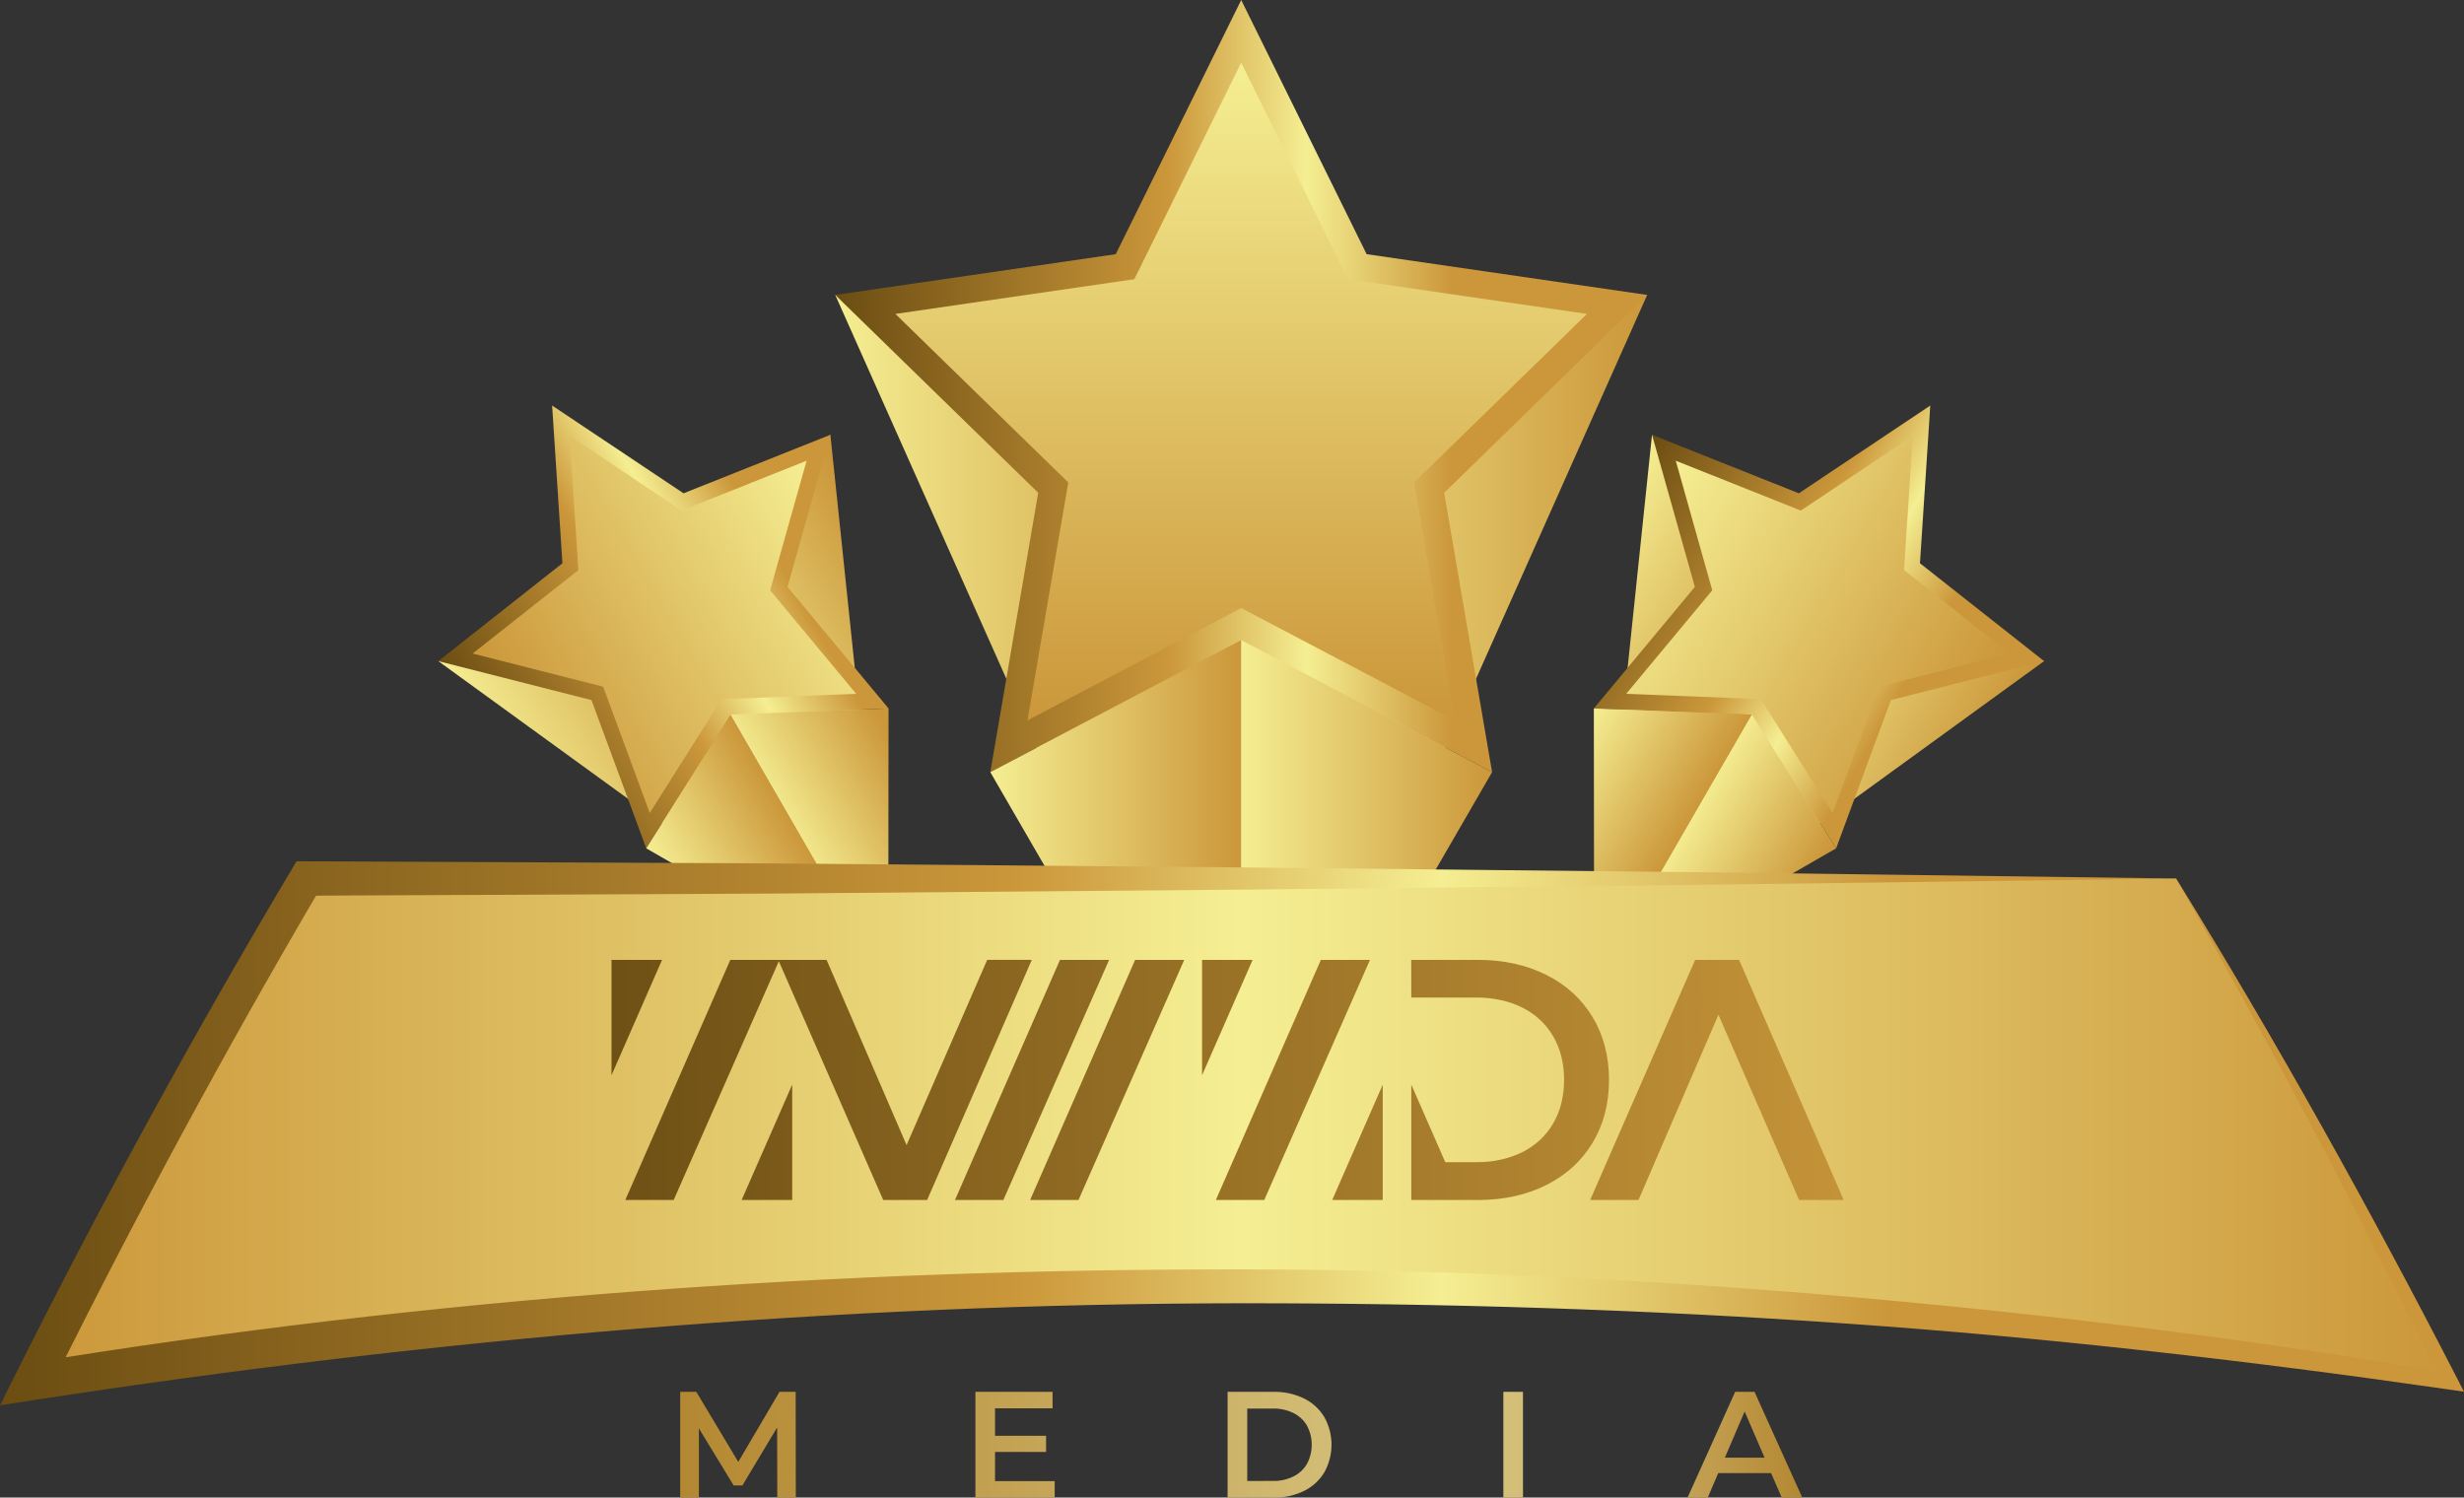
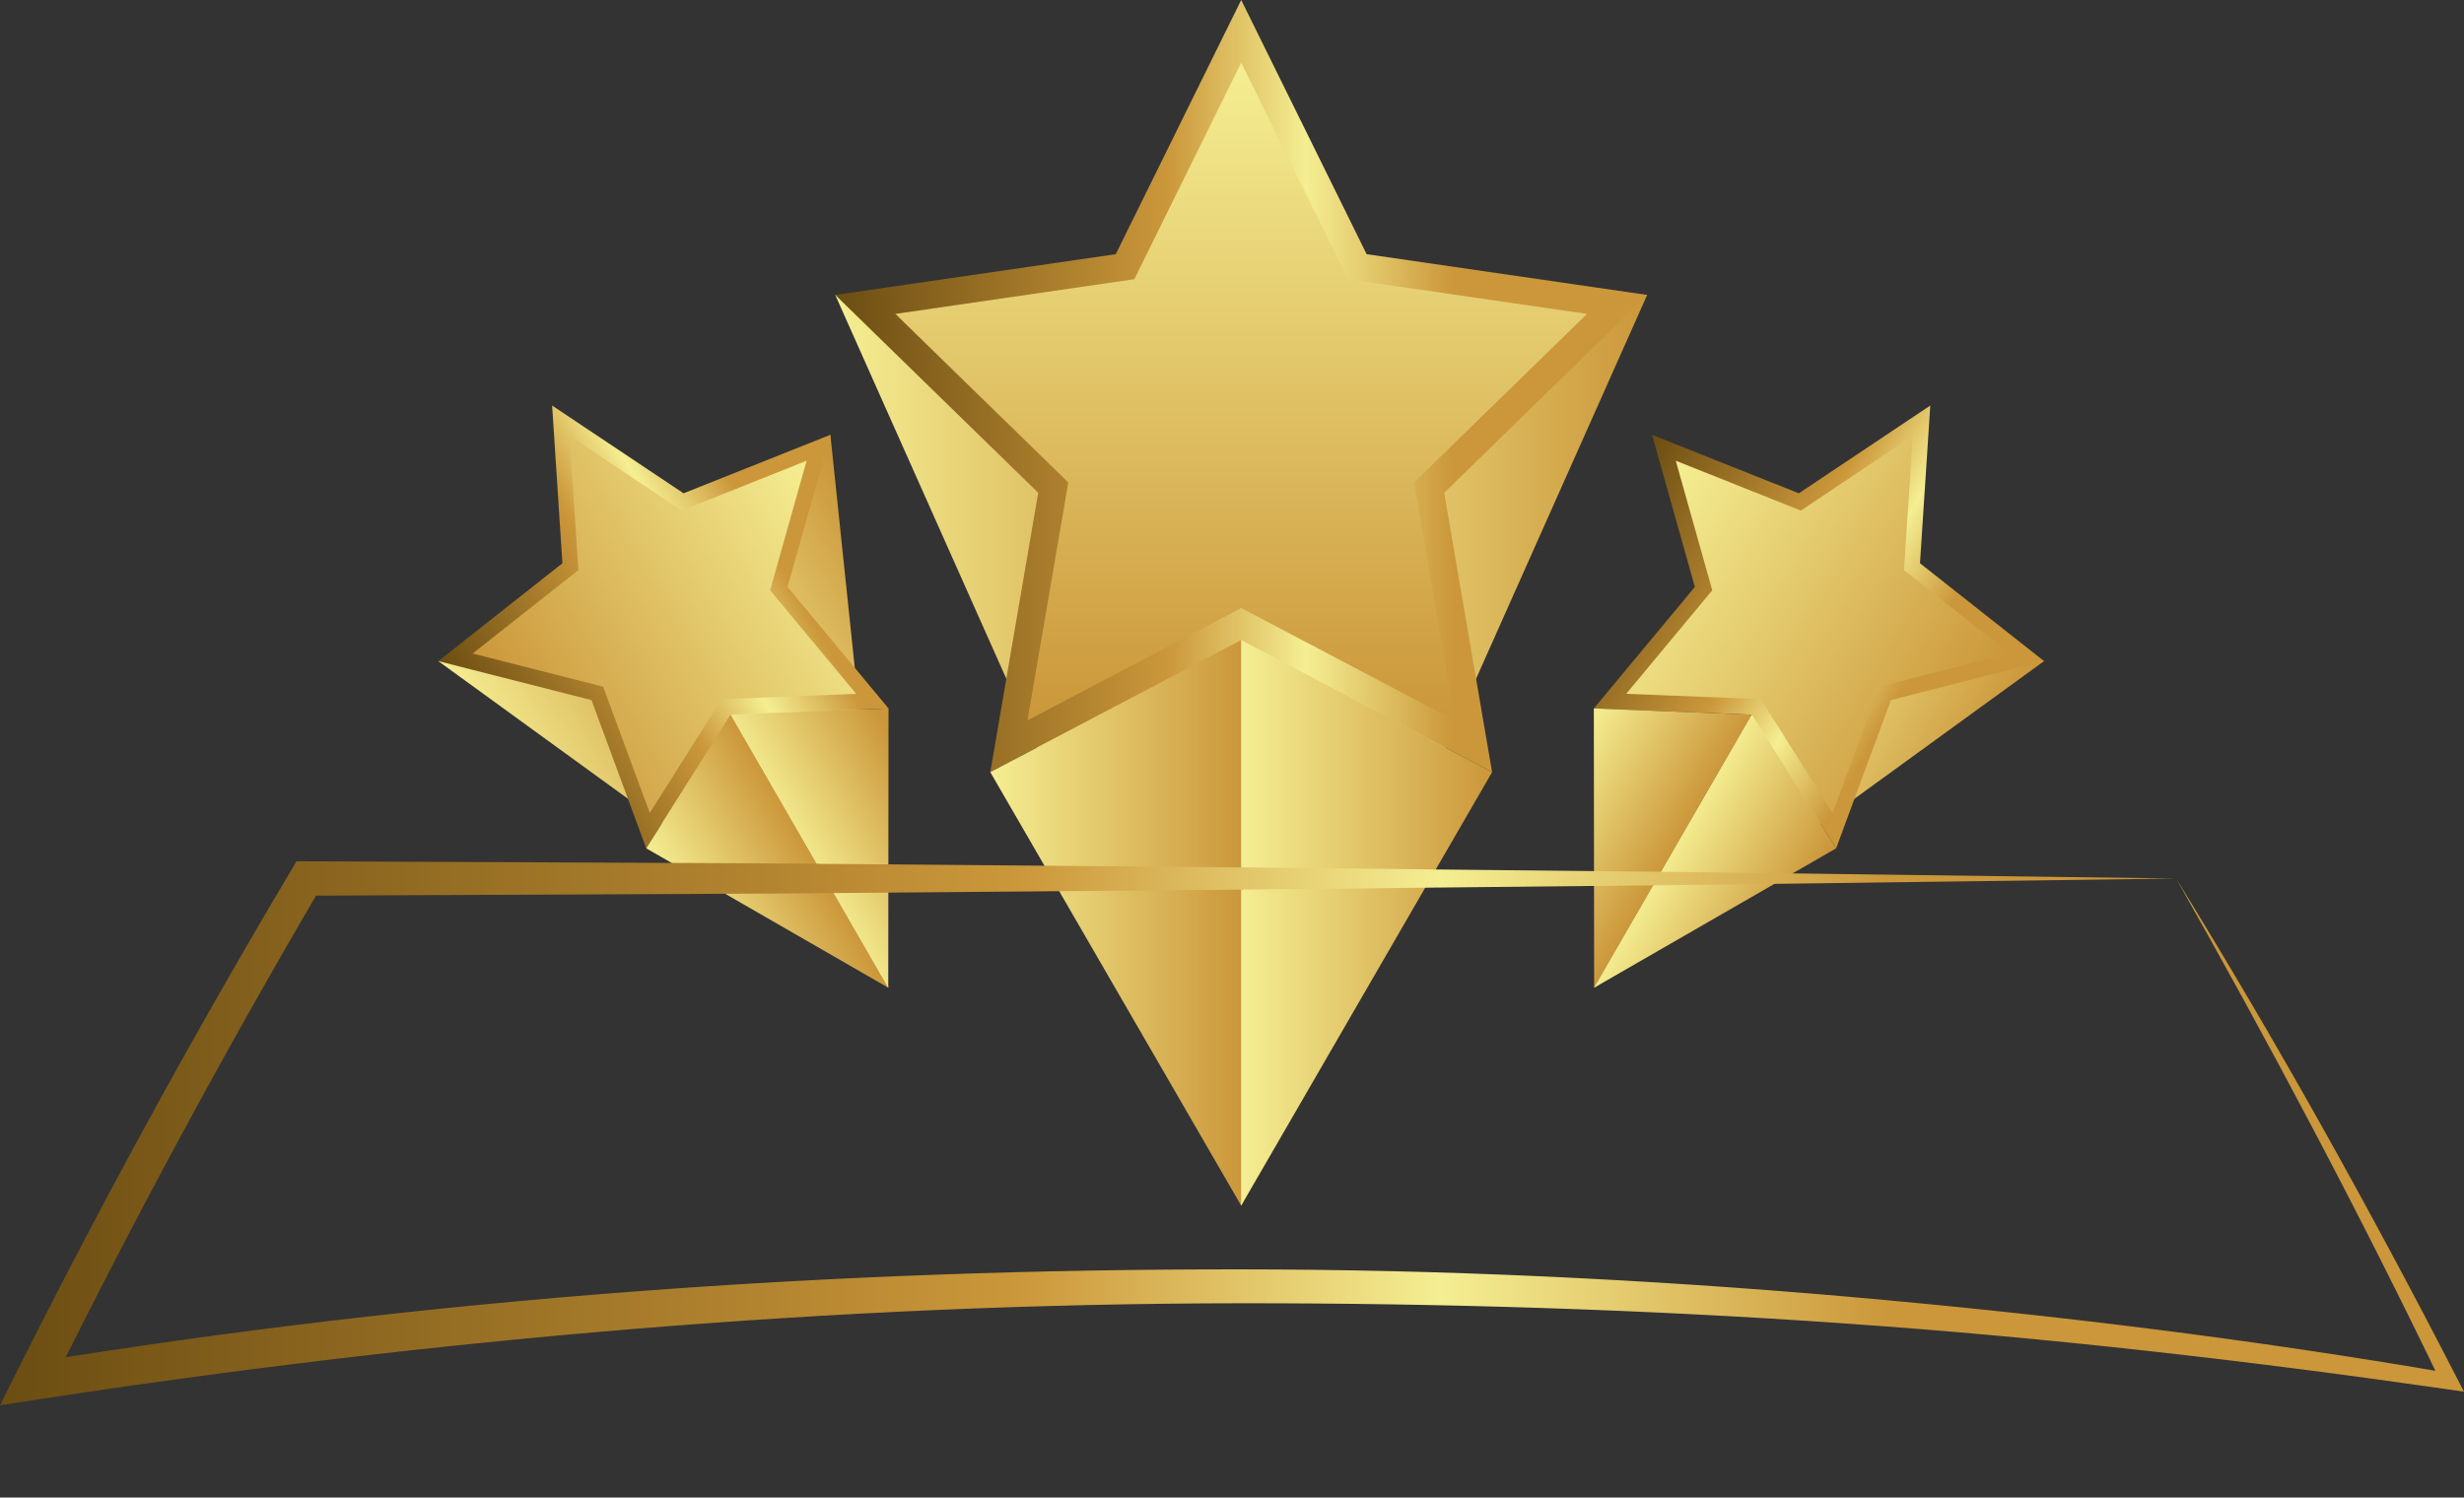
<svg xmlns="http://www.w3.org/2000/svg" xmlns:xlink="http://www.w3.org/1999/xlink" id="Слой_1" data-name="Слой 1" viewBox="0 0 2144.45 1303.44">
  <rect x="0" y="0" width="2144.45" height="1303.44" fill="#333333" stroke="none" />
  <defs>
    <style>.cls-1{fill:none;}.cls-2{fill:url(#Безымянный_градиент_132);}.cls-3{fill:url(#Новый_образец_градиента_7);}.cls-4{fill:url(#New_Gradient_Swatch_1);}.cls-5{fill:url(#Новый_образец_градиента_7-2);}.cls-6{fill:url(#Безымянный_градиент_131);}.cls-7{fill:url(#Новый_образец_градиента_7-3);}.cls-8{fill:url(#Безымянный_градиент_133);}.cls-9{fill:url(#Новый_образец_градиента_7-4);}.cls-10{fill:url(#New_Gradient_Swatch_1-2);}.cls-11{fill:url(#Новый_образец_градиента_7-5);}.cls-12{fill:url(#Безымянный_градиент_134);}.cls-13{fill:url(#Новый_образец_градиента_7-6);}.cls-14{fill:url(#Безымянный_градиент_135);}.cls-15{fill:url(#Новый_образец_градиента_7-7);}.cls-16{fill:url(#New_Gradient_Swatch_1-3);}.cls-17{fill:url(#Безымянный_градиент_137);}.cls-18{fill:url(#Безымянный_градиент_136);}.cls-19{fill:url(#Новый_образец_градиента_7-8);}.cls-20{fill:url(#Новый_образец_градиента_8);}.cls-21{fill:url(#New_Gradient_Swatch_1-4);}.cls-22{fill:url(#Безымянный_градиент_182);}.cls-23{clip-path:url(#clip-path);}.cls-24{fill:url(#Безымянный_градиент_3);}</style>
    <linearGradient id="Безымянный_градиент_132" x1="726.91" y1="653.02" x2="1080.23" y2="653.02" gradientUnits="userSpaceOnUse">
      <stop offset="0" stop-color="#f5ee92" />
      <stop offset="1" stop-color="#cb973a" />
    </linearGradient>
    <linearGradient id="Новый_образец_градиента_7" x1="2166.42" y1="653.02" x2="2519.74" y2="653.02" gradientTransform="matrix(-1, 0, 0, 1, 3599.97, 0)" gradientUnits="userSpaceOnUse">
      <stop offset="0" stop-color="#cb973a" />
      <stop offset="1" stop-color="#f5ee92" />
    </linearGradient>
    <linearGradient id="New_Gradient_Swatch_1" x1="726.91" y1="336.03" x2="1433.55" y2="336.03" gradientUnits="userSpaceOnUse">
      <stop offset="0" stop-color="#6b4d12" />
      <stop offset="0.41" stop-color="#cb973a" />
      <stop offset="0.58" stop-color="#f5ee92" />
      <stop offset="0.76" stop-color="#cb973a" />
    </linearGradient>
    <linearGradient id="Новый_образец_градиента_7-2" x1="1080.23" y1="627.04" x2="1080.23" y2="54.55" gradientTransform="matrix(1, 0, 0, 1, 0, 0)" xlink:href="#Новый_образец_градиента_7" />
    <linearGradient id="Безымянный_градиент_131" x1="861.87" y1="803.3" x2="1080.23" y2="803.3" xlink:href="#Безымянный_градиент_132" />
    <linearGradient id="Новый_образец_градиента_7-3" x1="2322.99" y1="803.3" x2="2541.36" y2="803.3" gradientTransform="matrix(-1, 0, 0, 1, 3621.58, 0)" xlink:href="#Новый_образец_градиента_7" />
    <linearGradient id="Безымянный_градиент_133" x1="364.38" y1="33.33" x2="561.38" y2="33.33" gradientTransform="translate(159.73 920.12) rotate(-30)" xlink:href="#Безымянный_градиент_132" />
    <linearGradient id="Новый_образец_градиента_7-4" x1="2841.59" y1="33.33" x2="3038.59" y2="33.33" gradientTransform="matrix(-0.87, 0.5, 0.5, 0.87, 3277.39, -879.86)" xlink:href="#Новый_образец_градиента_7" />
    <linearGradient id="New_Gradient_Swatch_1-2" x1="364.38" y1="-143.41" x2="758.38" y2="-143.41" gradientTransform="translate(159.73 920.12) rotate(-30)" xlink:href="#New_Gradient_Swatch_1" />
    <linearGradient id="Новый_образец_градиента_7-5" x1="393.57" y1="-140.76" x2="729.19" y2="-140.76" gradientTransform="translate(159.73 920.12) rotate(-30)" xlink:href="#Новый_образец_градиента_7" />
    <linearGradient id="Безымянный_градиент_134" x1="439.63" y1="117.12" x2="561.38" y2="117.12" gradientTransform="translate(159.73 920.12) rotate(-30)" xlink:href="#Безымянный_градиент_132" />
    <linearGradient id="Новый_образец_градиента_7-6" x1="2938.45" y1="117.12" x2="3060.2" y2="117.12" gradientTransform="matrix(-0.87, 0.5, 0.5, 0.87, 3296.12, -890.67)" xlink:href="#Новый_образец_градиента_7" />
    <linearGradient id="Безымянный_градиент_135" x1="1594.09" y1="749.94" x2="1791.09" y2="749.94" gradientTransform="translate(321.73 -876.71) rotate(30)" xlink:href="#Безымянный_градиент_132" />
    <linearGradient id="Новый_образец_градиента_7-7" x1="1611.88" y1="749.94" x2="1808.88" y2="749.94" gradientTransform="matrix(-0.87, -0.5, -0.5, 0.87, 3439.39, 923.27)" xlink:href="#Новый_образец_градиента_7" />
    <linearGradient id="New_Gradient_Swatch_1-3" x1="1594.09" y1="573.19" x2="1988.09" y2="573.19" gradientTransform="translate(321.73 -876.71) rotate(30)" xlink:href="#New_Gradient_Swatch_1" />
    <linearGradient id="Безымянный_градиент_137" x1="1623.28" y1="575.85" x2="1958.9" y2="575.85" gradientTransform="translate(321.73 -876.71) rotate(30)" xlink:href="#Безымянный_градиент_132" />
    <linearGradient id="Безымянный_градиент_136" x1="1669.34" y1="833.73" x2="1791.09" y2="833.73" gradientTransform="translate(321.73 -876.71) rotate(30)" xlink:href="#Безымянный_градиент_132" />
    <linearGradient id="Новый_образец_градиента_7-8" x1="1708.74" y1="833.73" x2="1830.49" y2="833.73" gradientTransform="matrix(-0.87, -0.5, -0.5, 0.87, 3458.11, 934.08)" xlink:href="#Новый_образец_градиента_7" />
    <linearGradient id="Новый_образец_градиента_8" x1="28.56" y1="983.51" x2="2131.9" y2="983.51" gradientUnits="userSpaceOnUse">
      <stop offset="0" stop-color="#cb973a" />
      <stop offset="0.5" stop-color="#f5ee92" />
      <stop offset="1" stop-color="#cb973a" />
    </linearGradient>
    <linearGradient id="New_Gradient_Swatch_1-4" x1="0" y1="986.42" x2="2162.69" y2="986.42" xlink:href="#New_Gradient_Swatch_1" />
    <linearGradient id="Безымянный_градиент_182" x1="591.98" y1="1257.44" x2="1568.48" y2="1257.44" gradientUnits="userSpaceOnUse">
      <stop offset="0" stop-color="#b48832" />
      <stop offset="0.67" stop-color="#d7c47f" />
      <stop offset="0.74" stop-color="#d4bf79" />
      <stop offset="0.83" stop-color="#ccb167" />
      <stop offset="0.93" stop-color="#bf9a4a" />
      <stop offset="1" stop-color="#b48832" />
    </linearGradient>
    <clipPath id="clip-path">
-       <path class="cls-1" d="M1604.61,1044.45l-91.08-209h-38.22l-91.38,209H1426l69.58-161.26,70.18,161.26Zm-401.18,0h-44l44-100.41Zm-11.11-209h-42.76l-91.38,209h42.11Zm-146.15,0h44l-44,100.41Zm-15.51,0H987.9l-91.38,209h42.1Zm-65.38,0H922.52l-91.38,209h42.1Zm-275.82,209h-44l44-100.41Zm-157.26-209h44l-44,100.41Zm365.78,0-91.09,209H768.67L677.82,836.62l-91.51,207.83h-42.1l91.38-209h83.8L789,996.67l70.18-161.26Zm330.23,0h58q33.43,0,59.42,13T1386,885.13q14.32,23.75,14.33,54.8T1386,994.73q-14.34,23.74-40.32,36.73t-59.42,13h-58V944l29.6,67.56h26.63q23,0,40.47-8.81a63,63,0,0,0,26.87-25.08q9.4-16.28,9.41-37.78t-9.41-37.78a63.07,63.07,0,0,0-26.87-25.08q-17.48-8.8-40.47-8.81h-56.23Z" />
-     </clipPath>
+       </clipPath>
    <linearGradient id="Безымянный_градиент_3" x1="1500.8" y1="571.77" x2="1509.26" y2="571.77" gradientTransform="translate(-190301.51 -13200.36) scale(127.15 24.73)" gradientUnits="userSpaceOnUse">
      <stop offset="0" stop-color="#6e5015" />
      <stop offset="1" stop-color="#c49338" />
    </linearGradient>
  </defs>
  <polygon class="cls-2" points="726.91 256.7 1080.23 1049.35 1080.23 325.78 726.91 256.7" />
  <polygon class="cls-3" points="1433.55 256.7 1080.23 1049.35 1080.23 325.78 1433.55 256.7" />
  <polygon class="cls-4" points="1080.23 0 1189.41 221.23 1433.55 256.7 1256.89 428.9 1298.59 672.05 1080.23 557.25 861.87 672.05 903.57 428.9 726.91 256.7 971.05 221.23 1080.23 0" />
  <polygon class="cls-5" points="1080.23 54.55 1173.23 243 1381.2 273.22 1230.72 419.91 1266.24 627.03 1080.23 529.24 894.22 627.03 929.74 419.91 779.25 273.22 987.22 243 1080.23 54.55" />
  <polygon class="cls-6" points="861.87 672.05 1080.23 1049.35 1080.23 557.25 861.87 672.05" />
  <polygon class="cls-7" points="1298.59 672.05 1080.23 1049.35 1080.23 557.25 1298.59 672.05" />
  <polygon class="cls-8" points="381.47 575.43 773.06 859.67 571.34 510.29 381.47 575.43" />
  <polygon class="cls-9" points="722.69 378.43 773.06 859.67 571.34 510.29 722.69 378.43" />
  <polygon class="cls-10" points="480.52 352.98 594.91 429.36 722.69 378.43 685.39 510.83 773.31 616.61 635.87 622.05 562.43 738.36 514.78 609.33 381.47 575.43 489.47 490.24 480.52 352.98" />
  <polygon class="cls-11" points="495.72 379.31 593.17 444.38 702.01 401 670.24 513.78 745.14 603.89 628.06 608.53 565.5 707.61 524.91 597.69 411.35 568.81 503.35 496.24 495.72 379.31" />
  <polygon class="cls-12" points="562.43 738.36 773.06 859.67 635.87 622.05 562.43 738.36" />
  <polygon class="cls-13" points="773.31 616.61 773.06 859.67 635.87 622.05 773.31 616.61" />
-   <polygon class="cls-14" points="1437.77 378.43 1387.4 859.67 1589.12 510.29 1437.77 378.43" />
  <polygon class="cls-15" points="1778.98 575.43 1387.4 859.67 1589.12 510.29 1778.98 575.43" />
  <polygon class="cls-16" points="1679.94 352.98 1670.99 490.24 1778.98 575.43 1645.67 609.33 1598.02 738.36 1524.59 622.05 1387.14 616.61 1475.07 510.83 1437.77 378.43 1565.55 429.36 1679.94 352.98" />
  <polygon class="cls-17" points="1664.73 379.31 1657.11 496.24 1749.1 568.81 1635.54 597.69 1594.95 707.61 1532.4 608.53 1415.32 603.89 1490.21 513.78 1458.44 401 1567.29 444.38 1664.73 379.31" />
  <polygon class="cls-18" points="1387.14 616.61 1387.4 859.67 1524.59 622.05 1387.14 616.61" />
  <polygon class="cls-19" points="1598.02 738.36 1387.4 859.67 1524.59 622.05 1598.02 738.36" />
-   <path class="cls-20" d="M1893.93,764.64H266.52C186.88,899.48,107.4,1044,28.56,1202.37a6722.61,6722.61,0,0,1,2103.34,0C2053.07,1044,1973.59,899.48,1893.93,764.64Z" />
  <path class="cls-21" d="M1893.93,764.64l-409.08,5.42-407.19,4.28-406,3.4-405.18,1.84,12.86-7.34Q153.46,986.65,43.08,1209.59L26,1186.35c348.31-56.87,701.52-81.88,1054.21-81.52,176.4.08,352.73,8.53,528.38,23.8,175.62,15.44,350.74,36.79,524.39,66.76l-7.43,10.12C2053.67,1055.93,1975.69,909.27,1893.93,764.64Zm0,0c87.26,141.39,168.2,286.73,244.29,434.58l6.23,12.09-13.66-2c-174-25.09-348.72-45.15-524-57.32-175.28-12.36-350.94-17.74-526.54-17.66-351.32.34-702.11,30.74-1049.14,84L0,1223.16l14-28Q125.89,971.83,253.66,757.05l4.39-7.38,8.47,0,408.53,1.84L1082.8,755l406.51,4.28Z" />
-   <path class="cls-22" d="M676.48,1303.44l-.13-61-30.23,50.47H638.5l-30.24-49.69v60.2H592v-92H606l36.53,61,35.88-61h14.06l.13,92Zm241.43-14.33v14.33h-69v-92h67.15v14.32H866v23.93h44.42v14.06H866v25.36Zm150.49-77.67h40.22a57.81,57.81,0,0,1,26.16,5.71,42.39,42.39,0,0,1,17.74,16.17,49.32,49.32,0,0,1,0,48.24,42.39,42.39,0,0,1-17.74,16.17,57.81,57.81,0,0,1-26.16,5.71H1068.4Zm39.43,77.54a38.76,38.76,0,0,0,17.8-3.88,27.75,27.75,0,0,0,11.84-11,35.45,35.45,0,0,0,0-33.25,27.75,27.75,0,0,0-11.84-11,38.88,38.88,0,0,0-17.8-3.87h-22.35V1289Zm200.56-77.54h17.08v92h-17.08Zm233,70.71h-46l-9.08,21.29h-17.6l41.4-92H1527l41.53,92h-17.87Zm-5.66-13.42-17.35-40.21-17.22,40.21Z" />
  <g class="cls-23">
    <rect class="cls-24" x="532.2" y="835.41" width="1072.41" height="209.04" />
  </g>
</svg>